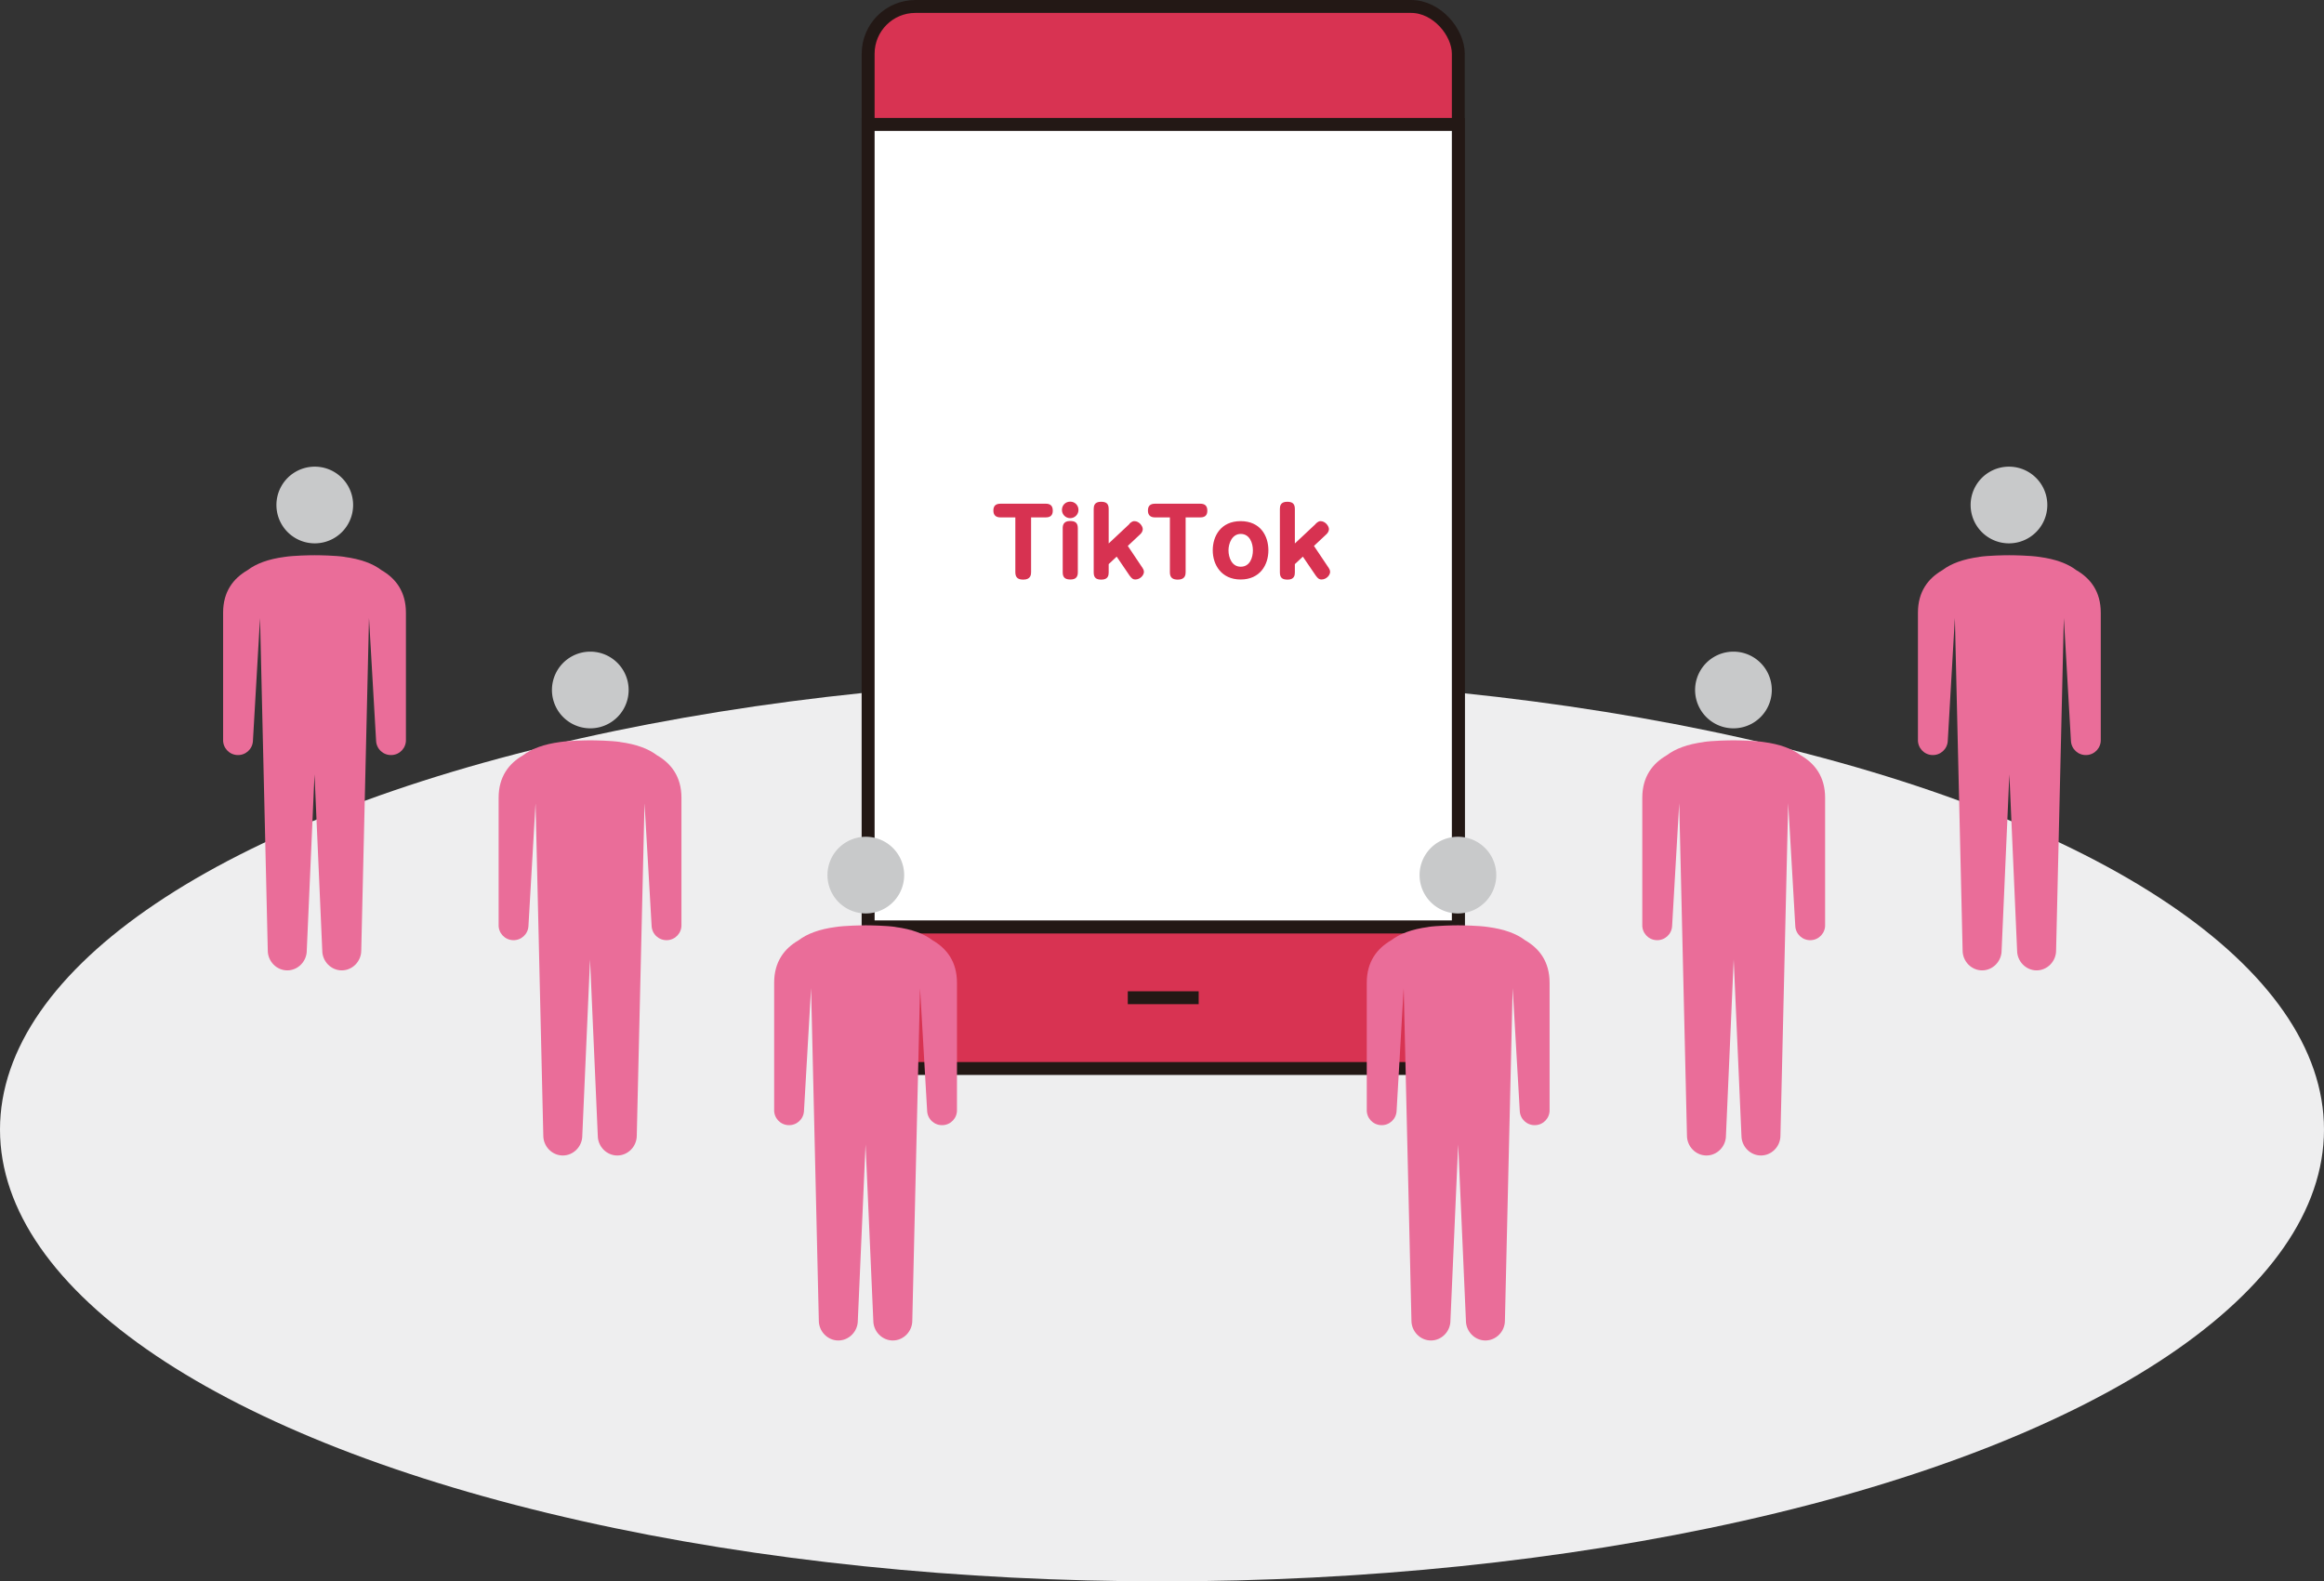
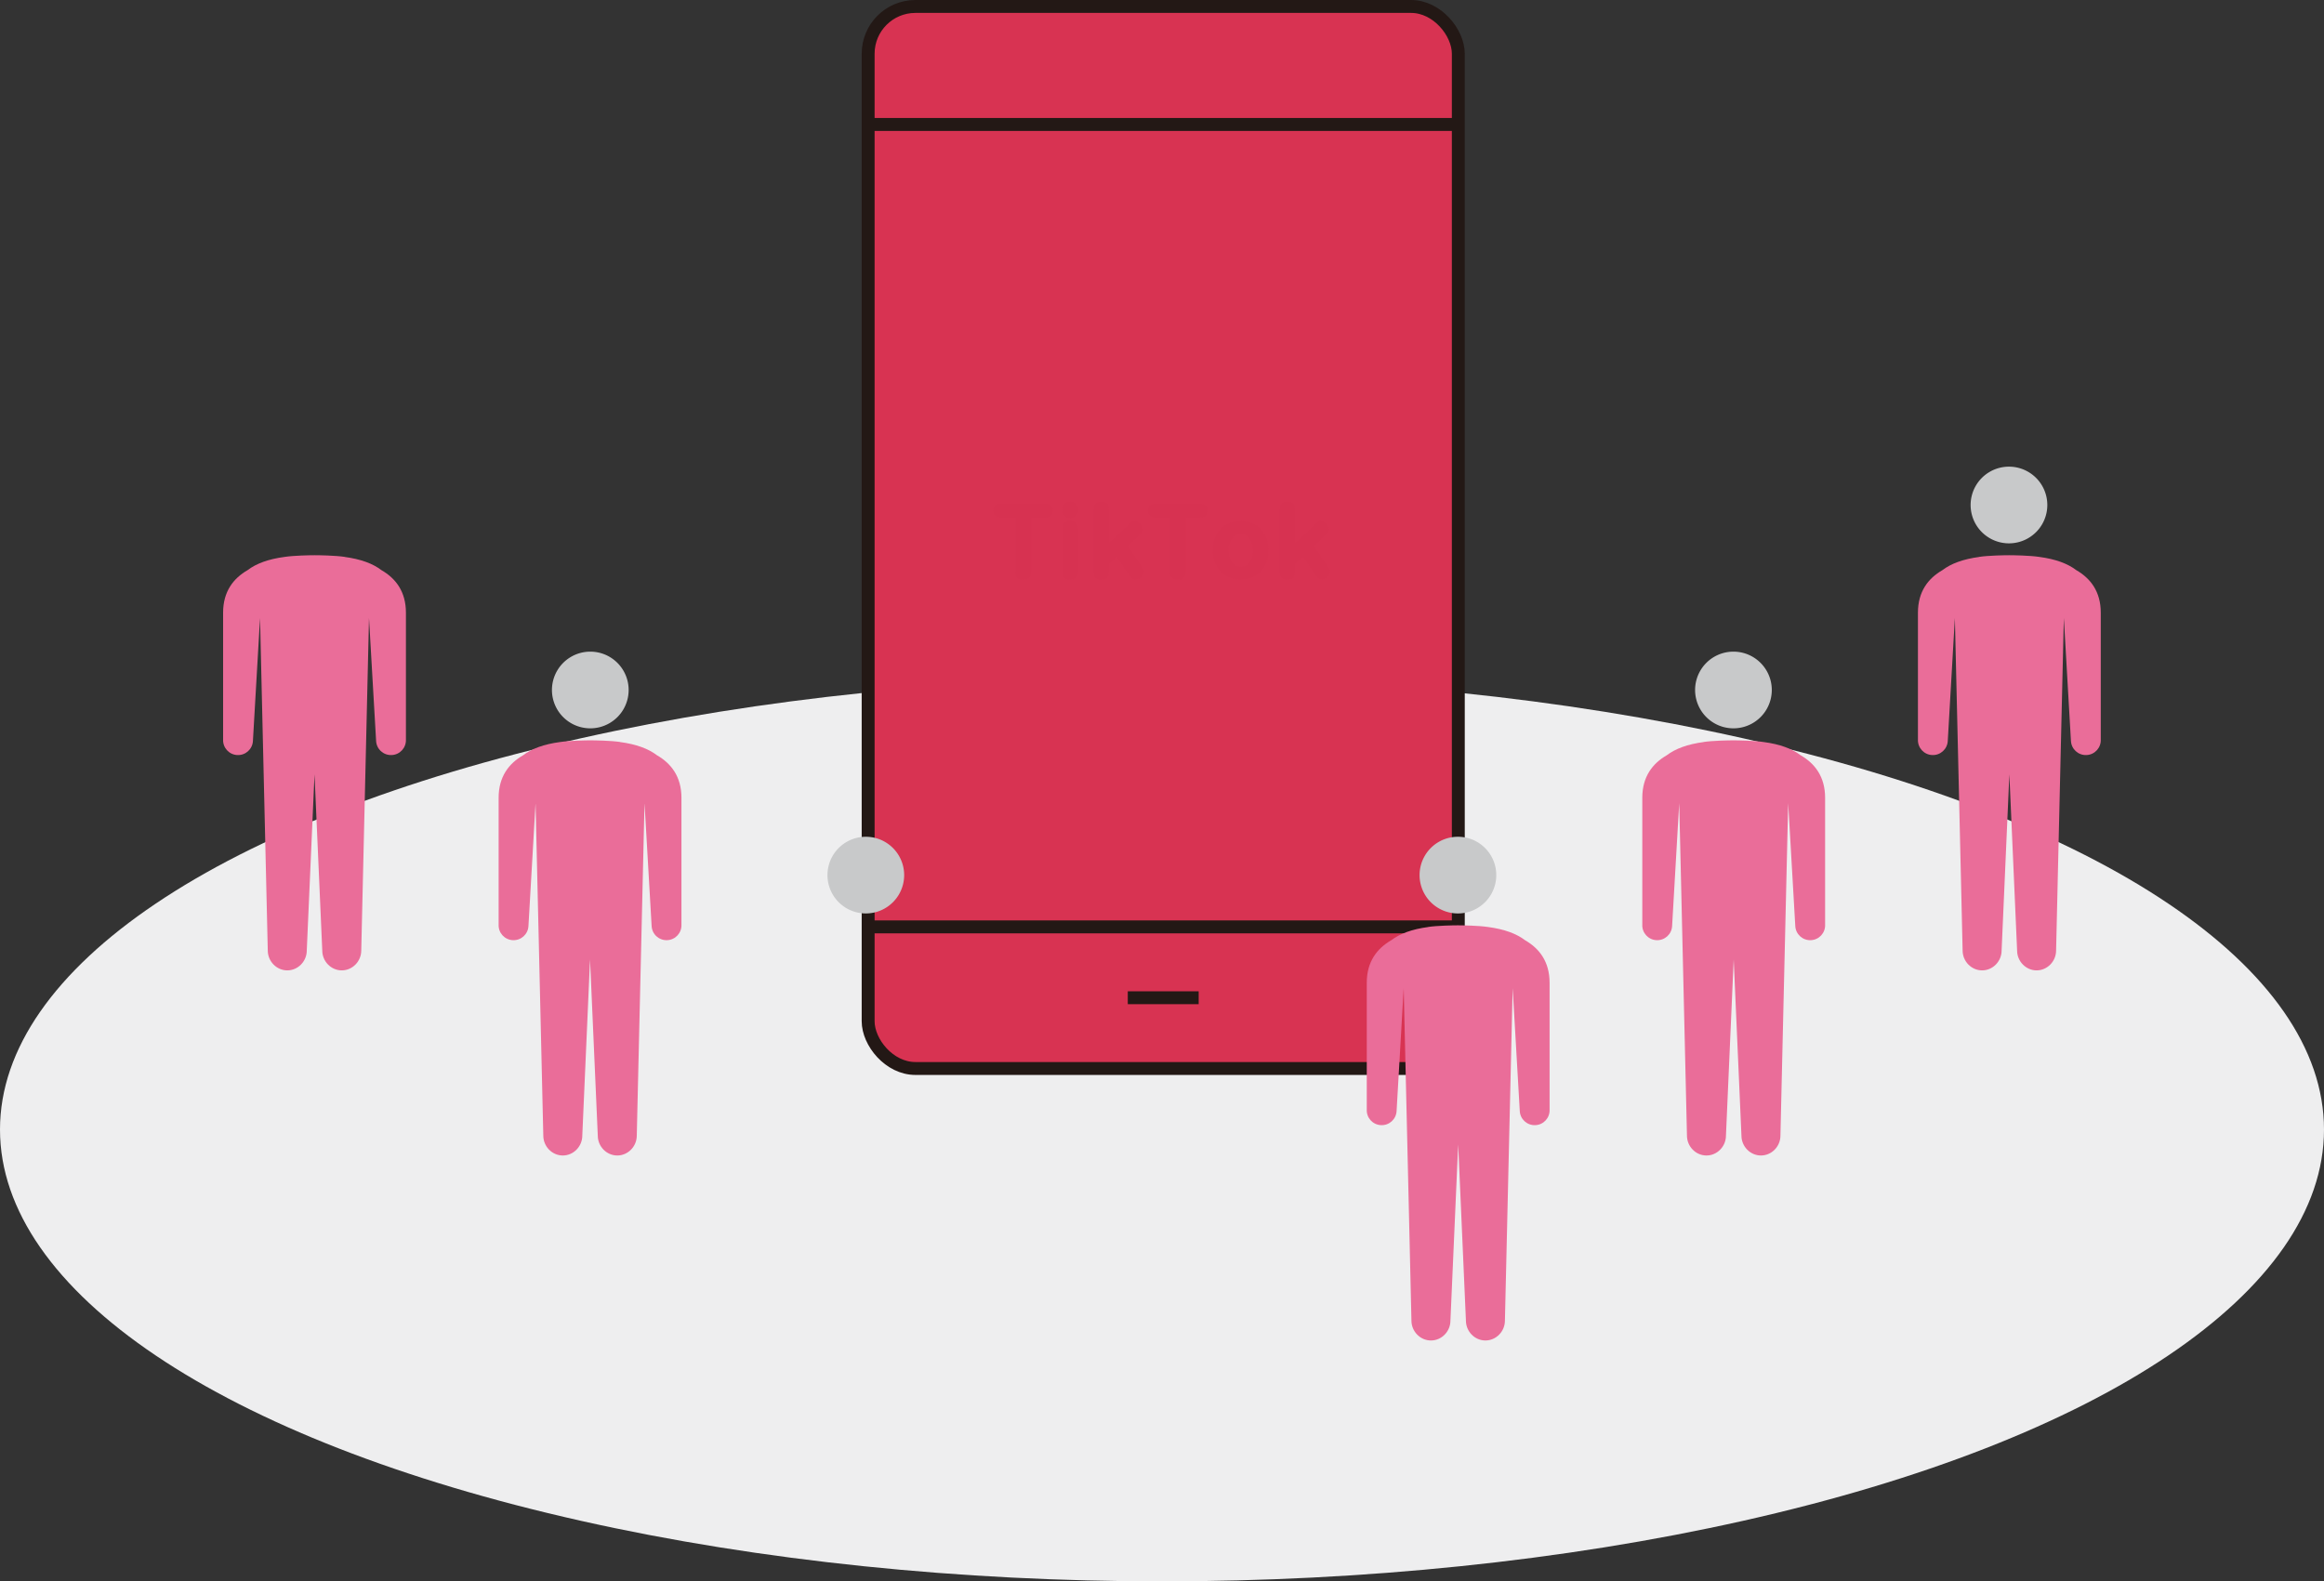
<svg xmlns="http://www.w3.org/2000/svg" id="_レイヤー_2" viewBox="0 0 180 122.5">
  <rect x="0" y="0" width="180" height="122.5" fill="#333333" stroke="none" />
  <defs>
    <style>.cls-4{fill:#c8c9ca}.cls-7{fill:#ea6d99}</style>
  </defs>
  <g id="Word">
    <ellipse cx="90" cy="87.5" rx="90" ry="35" fill="#eeeeef" />
    <path class="cls-4" d="M45.72 56.42a2.97 2.97 0 1 0 0-5.94 2.97 2.97 0 0 0 0 5.94z" />
    <path class="cls-7" d="M48.05 57.48c-.72-.11-2-.13-2.33-.13-.33 0-1.61.02-2.33.13-1.28.17-2.21.52-2.88 1.03-1.09.63-1.89 1.65-1.89 3.29v9.82c-.03.64.46 1.18 1.1 1.21.64.03 1.18-.46 1.21-1.1l.55-9.52.6 25.76c0 .84.68 1.54 1.51 1.54s1.51-.7 1.51-1.54l.6-13.65.6 13.65c0 .84.68 1.54 1.51 1.54s1.51-.7 1.51-1.54l.6-25.76.55 9.52c.03.64.57 1.13 1.21 1.1.64-.03 1.13-.57 1.1-1.21V61.8c0-1.64-.8-2.66-1.89-3.29-.67-.51-1.6-.86-2.88-1.03z" />
-     <path class="cls-4" d="M24.38 42.09a2.97 2.97 0 1 0 0-5.94 2.97 2.97 0 0 0 0 5.94z" />
    <path class="cls-7" d="M26.71 43.14c-.72-.11-2-.13-2.33-.13-.33 0-1.61.02-2.33.13-1.28.17-2.21.52-2.88 1.03-1.09.63-1.89 1.65-1.89 3.29v9.82c-.03.64.46 1.18 1.1 1.21.64.03 1.18-.46 1.21-1.1l.55-9.52.6 25.76c0 .84.68 1.54 1.51 1.54s1.51-.7 1.51-1.54l.6-13.65.6 13.65c0 .84.68 1.54 1.51 1.54s1.51-.7 1.51-1.54l.6-25.76.55 9.52c.03.64.57 1.13 1.21 1.1.64-.03 1.13-.57 1.1-1.21v-9.82c0-1.64-.8-2.66-1.89-3.29-.67-.51-1.6-.86-2.88-1.03z" />
    <rect x="67.24" y=".5" width="45.71" height="82.27" rx="3.66" ry="3.66" stroke-miterlimit="10" stroke="#231815" fill="#d83352" />
    <path d="M67.24 71.8h45.71m0-62.16H67.24m20.11 67.65h5.49" stroke-linejoin="round" fill="#fff" stroke="#231815" />
-     <path fill="#fff" stroke-miterlimit="10" stroke="#231815" d="M67.24 9.64h45.71V71.8H67.24z" />
    <path d="M77.49 40.08c-.33 0-.55-.15-.55-.53s.2-.53.55-.53H81c.29 0 .54.11.54.53 0 .27-.09.53-.54.53h-1.14v4.24c0 .18-.02.58-.6.58-.38 0-.62-.13-.62-.57v-4.25H77.5zm6.04-.58c0 .36-.29.64-.64.64s-.64-.28-.64-.64.27-.64.64-.64.64.29.64.64zm-.05 4.84c0 .33-.14.55-.56.55-.37 0-.61-.11-.61-.55v-3.43c0-.22.06-.55.56-.55.34 0 .61.08.61.55v3.43zm3.99-3.77c.22-.2.32-.2.39-.2.38 0 .65.39.65.62 0 .16-.1.3-.18.38l-.98.92 1.14 1.7c.04.06.11.18.11.31 0 .25-.28.59-.67.59-.15 0-.26-.05-.44-.3l-1-1.47-.62.58v.65c0 .22-.05.55-.56.55-.37 0-.6-.11-.6-.55v-4.93c0-.22.05-.55.56-.55.37 0 .6.11.6.55v2.68l1.62-1.52zm1.99-.49c-.33 0-.55-.15-.55-.53s.2-.53.55-.53h3.51c.29 0 .54.11.54.53 0 .27-.09.53-.54.53h-1.14v4.24c0 .18-.02.58-.6.58-.38 0-.62-.13-.62-.57v-4.25h-1.14zm8.78 2.55c0 1.13-.65 2.26-2.15 2.26s-2.16-1.15-2.16-2.26.63-2.26 2.16-2.26 2.15 1.14 2.15 2.26zm-3.09 0c0 .55.25 1.27.95 1.27s.94-.69.94-1.27-.26-1.27-.94-1.27-.95.74-.95 1.27zm6.75-2.06c.22-.2.32-.2.38-.2.38 0 .65.39.65.62 0 .16-.1.3-.18.38l-.98.92 1.14 1.7c.04.06.11.18.11.31 0 .25-.28.59-.67.59-.15 0-.26-.05-.44-.3l-1-1.47-.62.58v.65c0 .22-.05.55-.56.55-.37 0-.6-.11-.6-.55v-4.93c0-.22.05-.55.56-.55.36 0 .6.11.6.55v2.68l1.62-1.52z" fill="#d73251" />
    <path class="cls-4" d="M67.06 70.76a2.97 2.97 0 1 0 0-5.94 2.97 2.97 0 0 0 0 5.94z" />
-     <path class="cls-7" d="M69.39 71.81c-.72-.11-2-.13-2.33-.13-.33 0-1.61.02-2.33.13-1.28.17-2.21.52-2.88 1.03-1.09.63-1.89 1.65-1.89 3.29v9.82c-.03.64.46 1.18 1.1 1.21.64.03 1.18-.46 1.21-1.1l.55-9.52.6 25.76c0 .84.68 1.54 1.51 1.54s1.51-.7 1.51-1.54l.6-13.65.6 13.65c0 .84.68 1.54 1.51 1.54s1.51-.7 1.51-1.54l.6-25.76.55 9.52c.03.64.57 1.13 1.21 1.1.64-.03 1.13-.57 1.1-1.21v-9.82c0-1.64-.8-2.66-1.89-3.29-.67-.51-1.6-.86-2.88-1.03z" />
    <path class="cls-4" d="M134.26 56.42a2.97 2.97 0 1 1 0-5.94 2.97 2.97 0 0 1 0 5.94z" />
    <path class="cls-7" d="M131.93 57.48c.72-.11 2-.13 2.33-.13.33 0 1.61.02 2.33.13 1.28.17 2.21.52 2.88 1.03 1.09.63 1.89 1.65 1.89 3.29v9.82c.03.64-.46 1.18-1.1 1.21-.64.03-1.18-.46-1.21-1.1l-.55-9.52-.6 25.76c0 .84-.68 1.54-1.51 1.54s-1.51-.7-1.51-1.54l-.6-13.65-.6 13.65c0 .84-.68 1.54-1.51 1.54s-1.51-.7-1.51-1.54l-.6-25.76-.55 9.52c-.03.64-.57 1.13-1.21 1.1-.64-.03-1.13-.57-1.1-1.21V61.8c0-1.64.8-2.66 1.89-3.29.67-.51 1.6-.86 2.88-1.03z" />
    <path class="cls-4" d="M155.6 42.09a2.97 2.97 0 1 1 0-5.94 2.97 2.97 0 0 1 0 5.94z" />
    <path class="cls-7" d="M153.28 43.14c.72-.11 2-.13 2.33-.13.33 0 1.61.02 2.33.13 1.28.17 2.21.52 2.88 1.03 1.09.63 1.89 1.65 1.89 3.29v9.82c.03.64-.46 1.18-1.1 1.21-.64.03-1.18-.46-1.21-1.1l-.55-9.52-.6 25.76c0 .84-.68 1.54-1.51 1.54s-1.51-.7-1.51-1.54l-.6-13.65-.6 13.65c0 .84-.68 1.54-1.51 1.54s-1.51-.7-1.51-1.54l-.6-25.76-.55 9.52c-.03.64-.57 1.13-1.21 1.1-.64-.03-1.13-.57-1.1-1.21v-9.82c0-1.64.8-2.66 1.89-3.29.67-.51 1.6-.86 2.88-1.03z" />
    <path class="cls-4" d="M112.92 70.76a2.97 2.97 0 1 1 0-5.94 2.97 2.97 0 0 1 0 5.94z" />
    <path class="cls-7" d="M110.59 71.81c.72-.11 2-.13 2.33-.13.33 0 1.61.02 2.33.13 1.28.17 2.21.52 2.88 1.03 1.09.63 1.89 1.65 1.89 3.29v9.82c.03.64-.46 1.18-1.1 1.21-.64.03-1.18-.46-1.21-1.1l-.55-9.52-.6 25.76c0 .84-.68 1.54-1.51 1.54s-1.51-.7-1.51-1.54l-.6-13.65-.6 13.65c0 .84-.68 1.54-1.51 1.54s-1.51-.7-1.51-1.54l-.6-25.76-.55 9.52c-.03.64-.57 1.13-1.21 1.1-.64-.03-1.13-.57-1.1-1.21v-9.82c0-1.64.8-2.66 1.89-3.29.67-.51 1.6-.86 2.88-1.03z" />
  </g>
</svg>